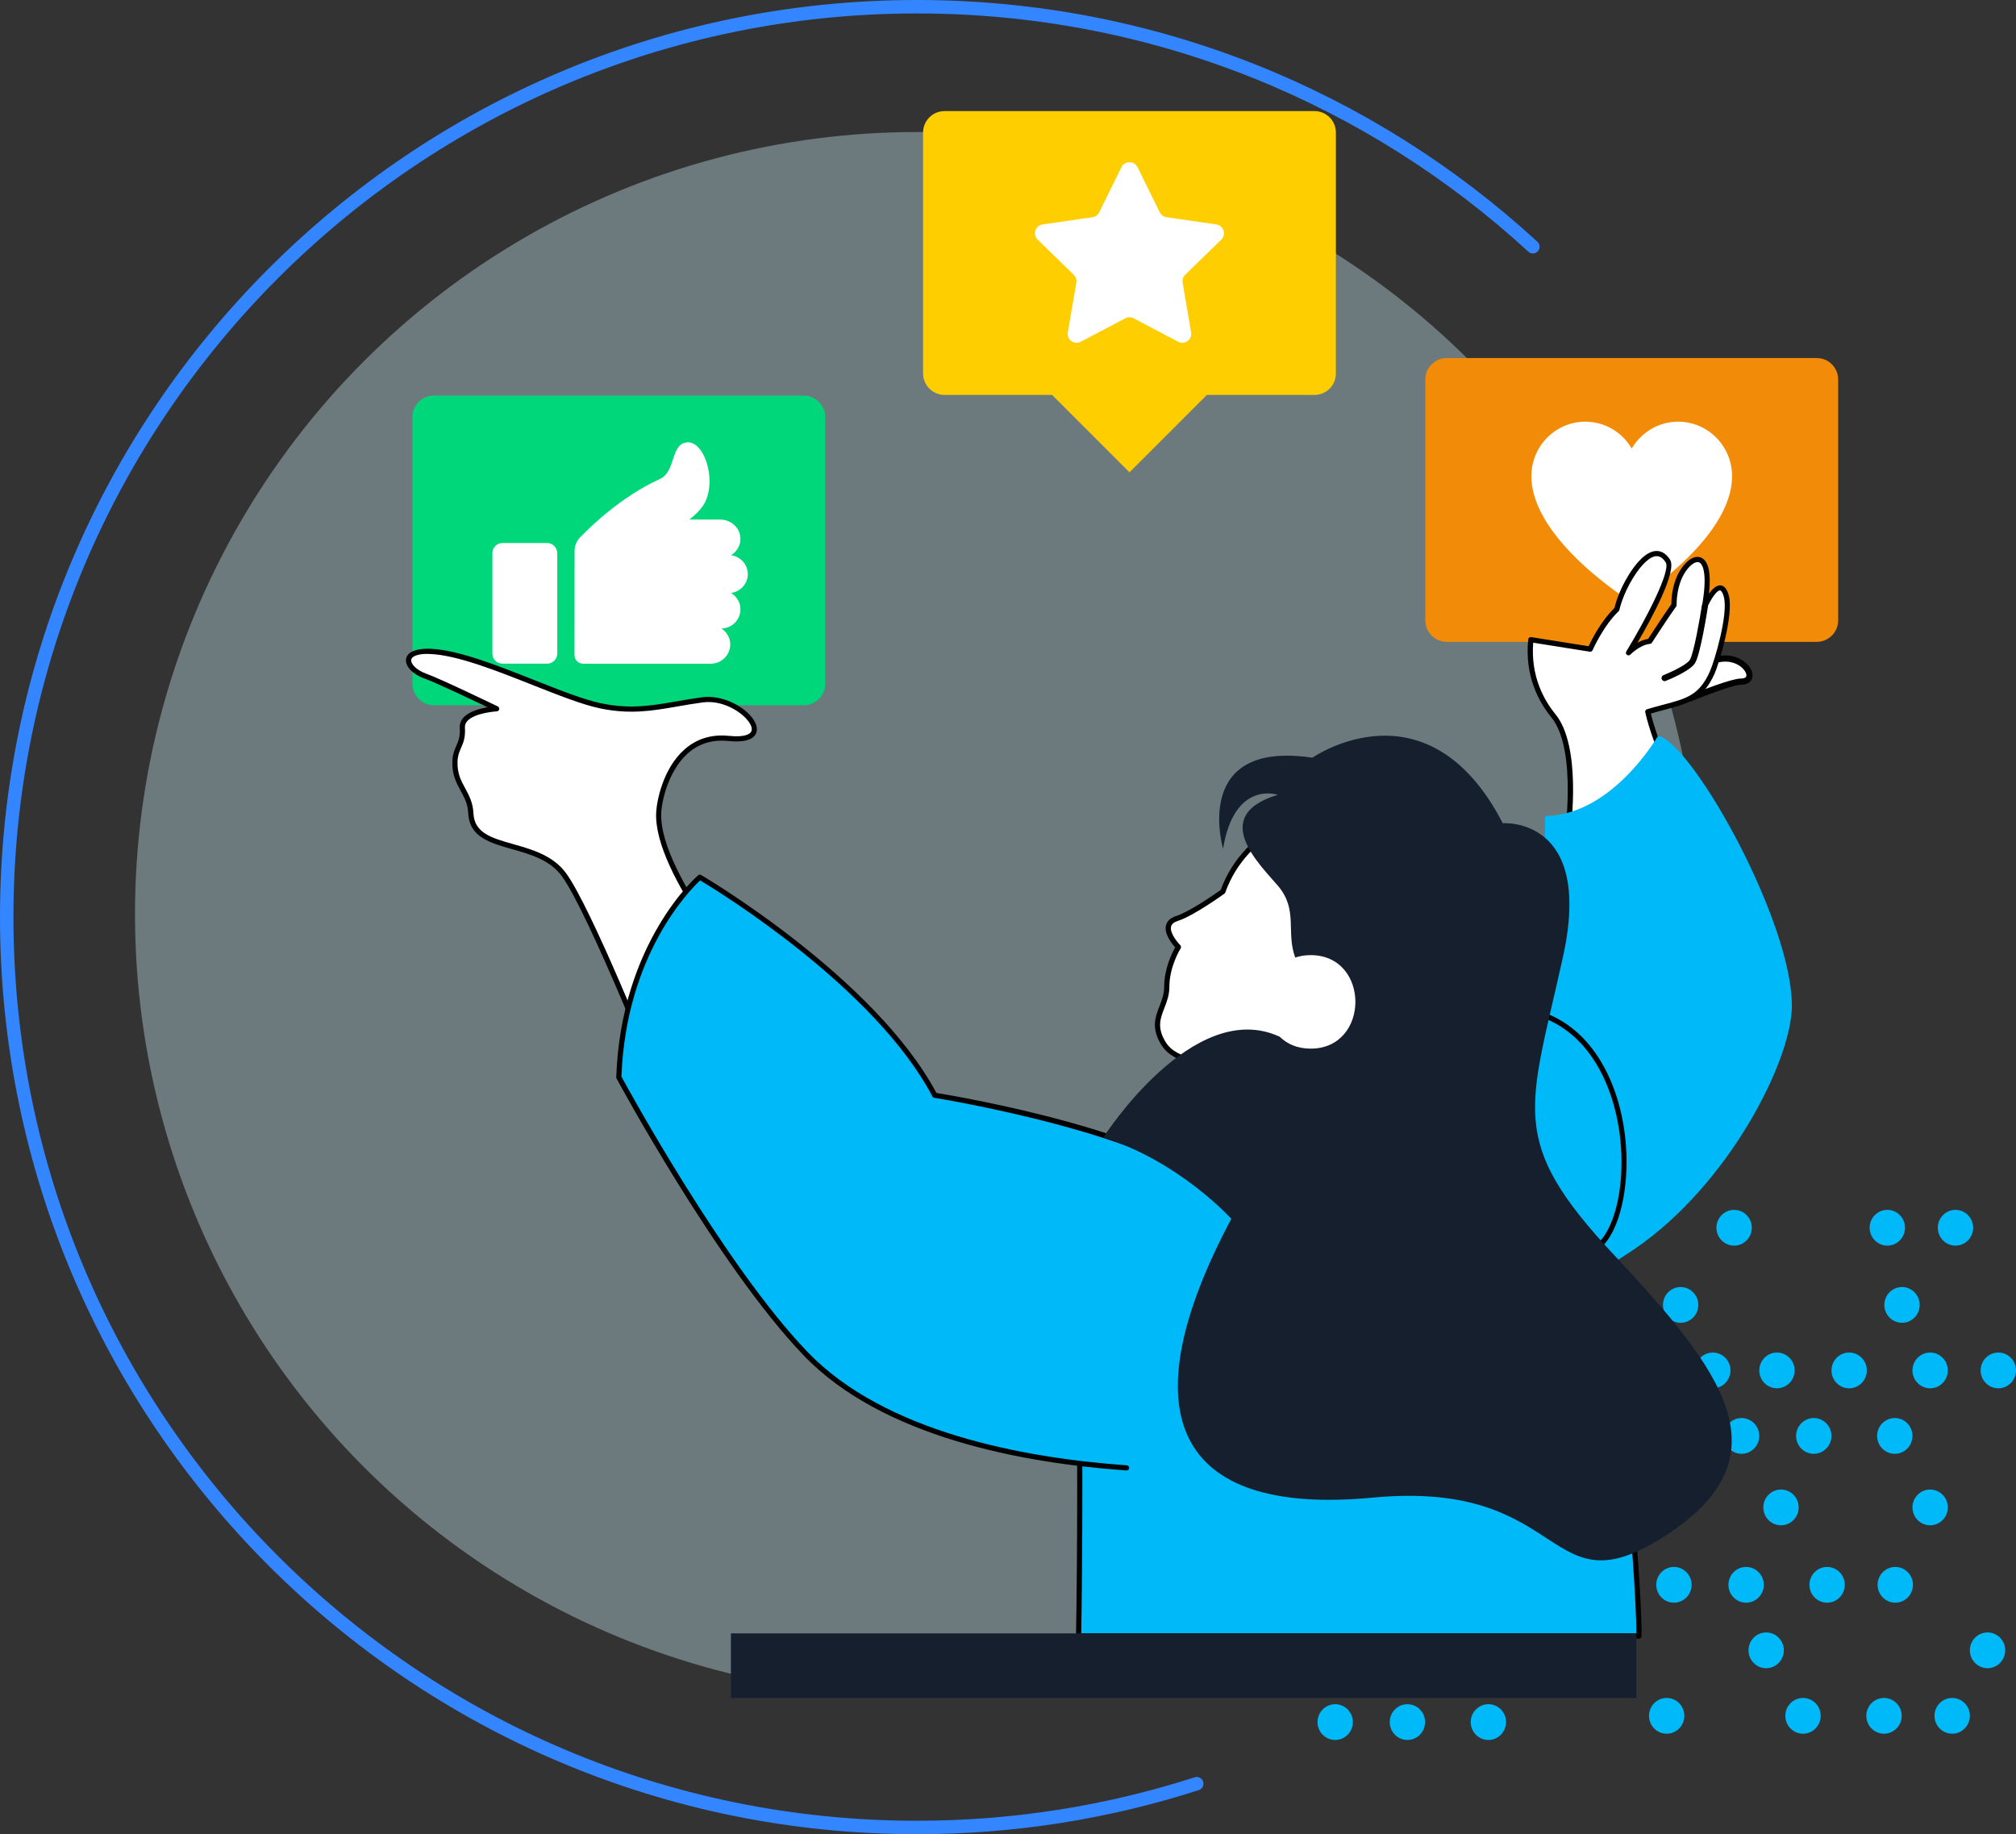
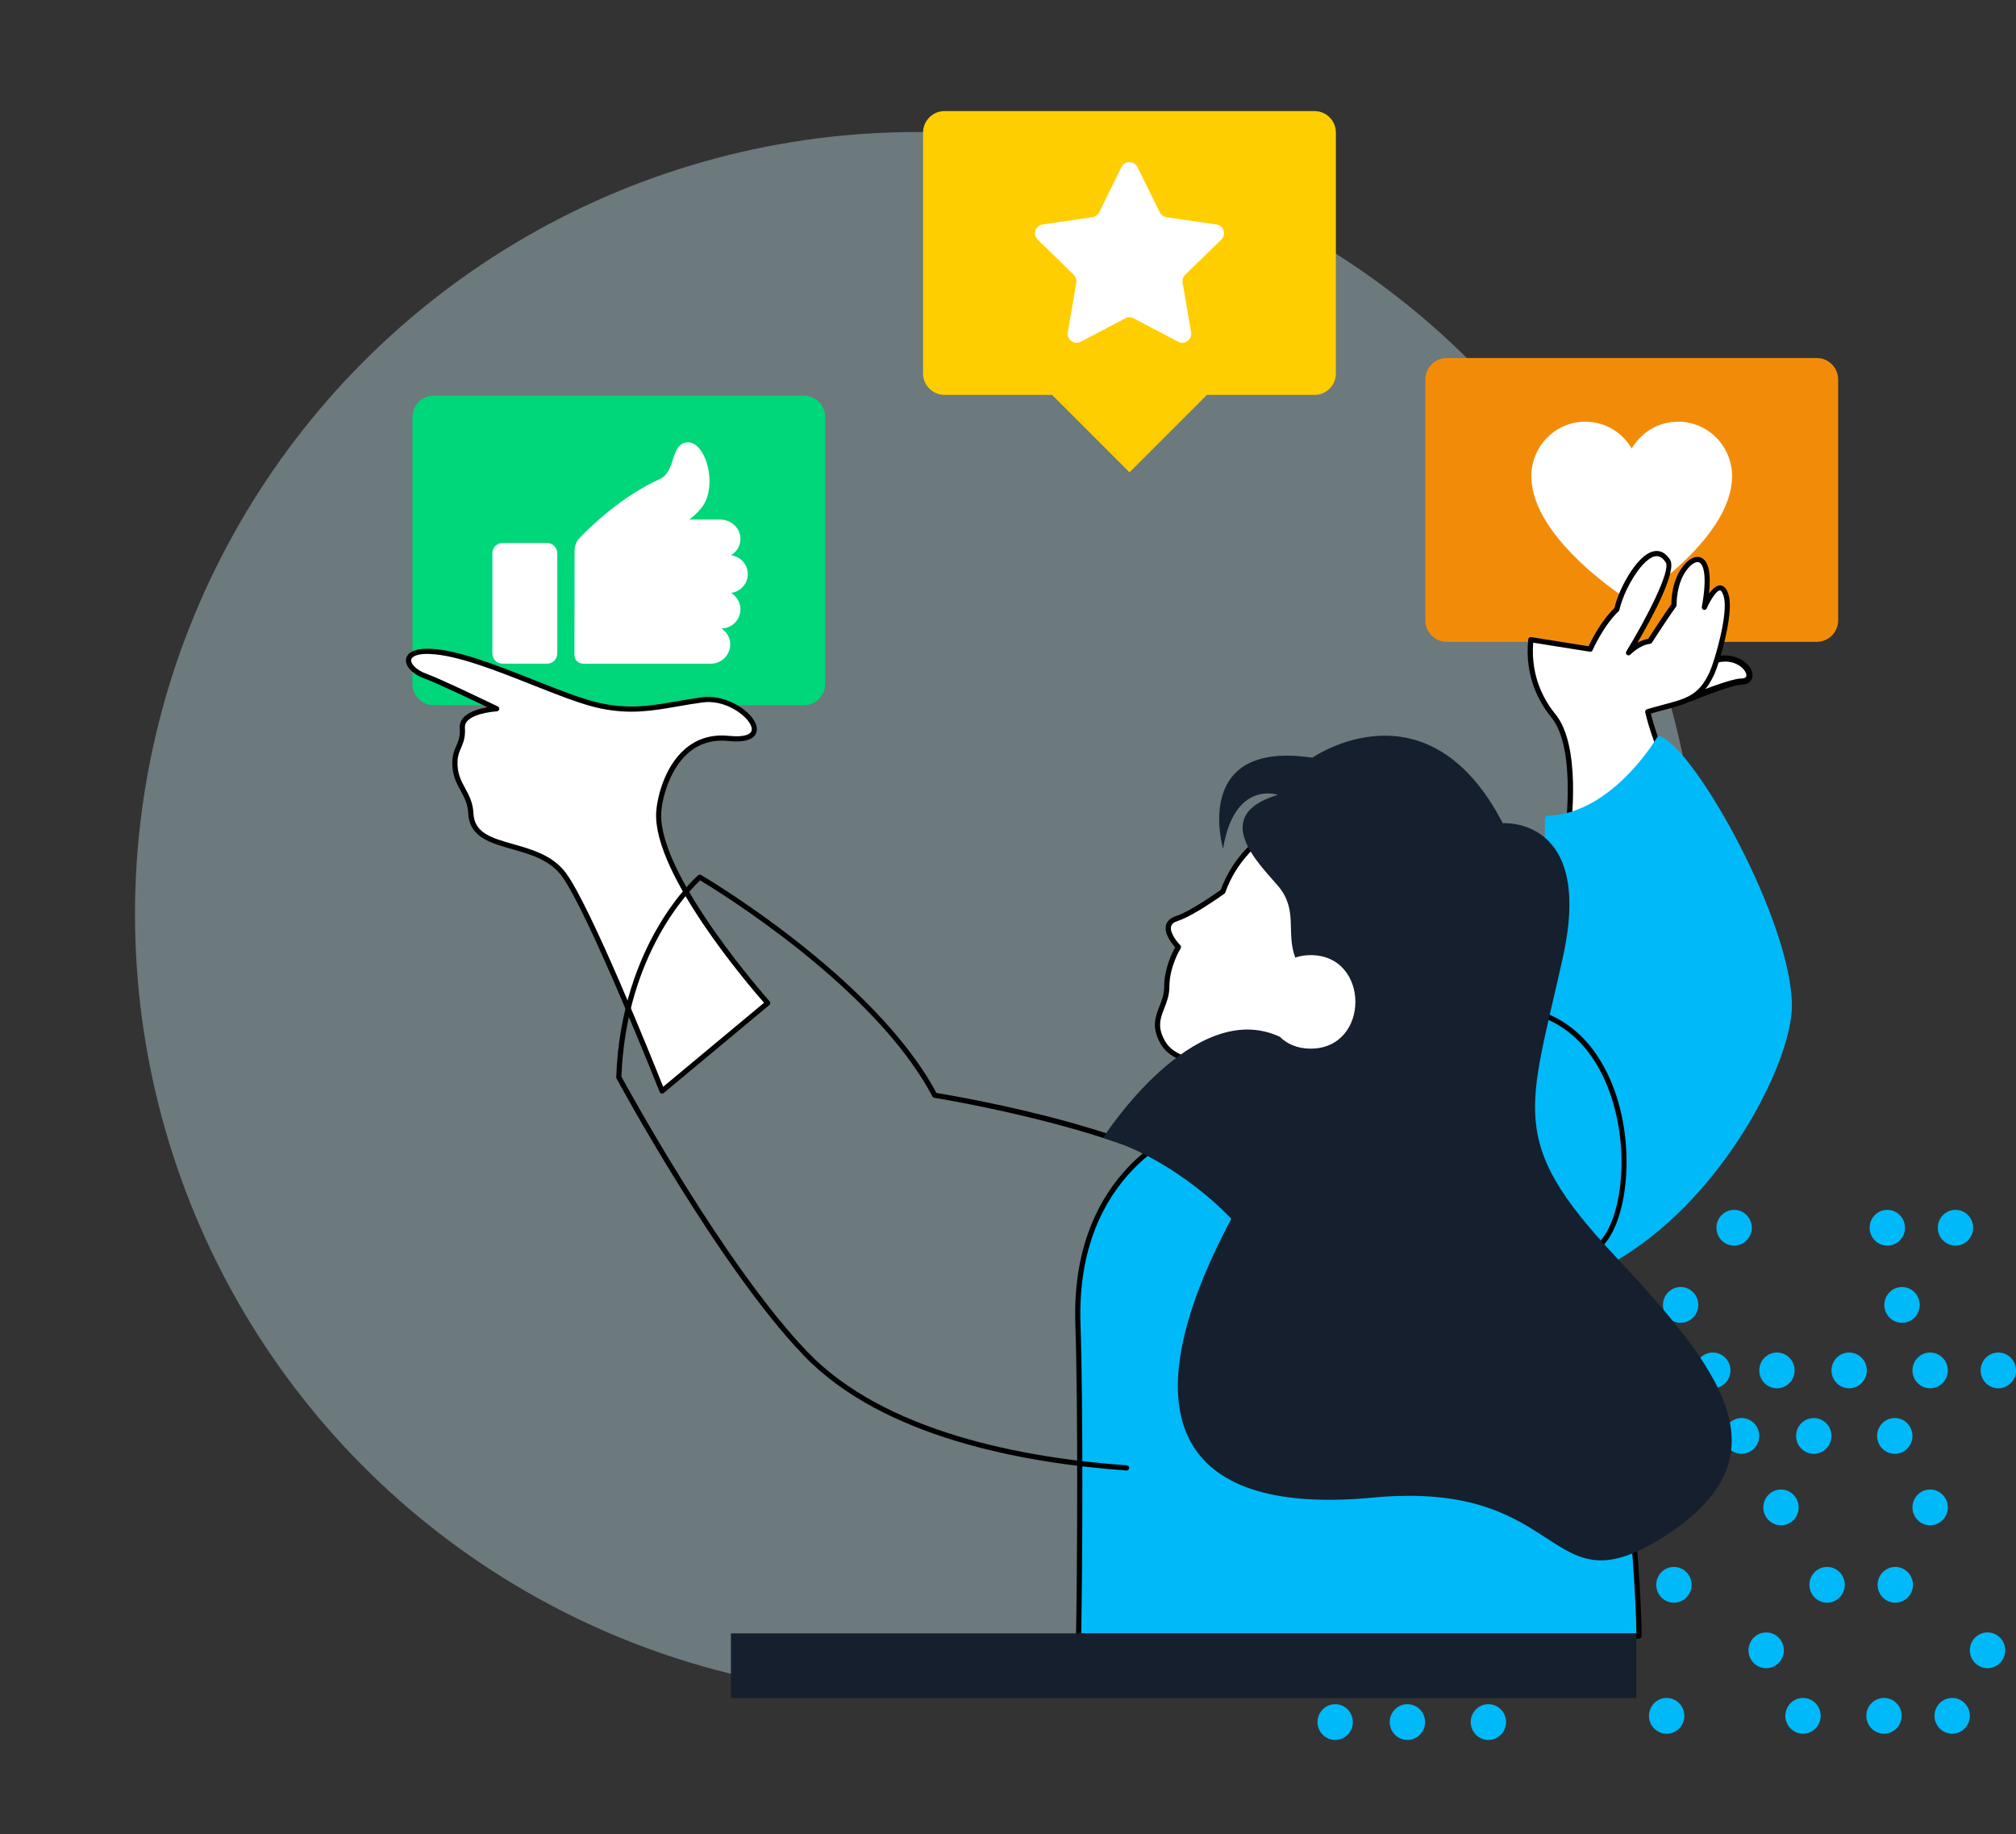
<svg xmlns="http://www.w3.org/2000/svg" id="Calque_2" data-name="Calque 2" viewBox="0 0 599.9 545.73">
  <rect x="0" y="0" width="599.9" height="545.73" fill="#333333" stroke="none" />
  <defs>
    <style>
      .cls-1 {
        fill: #ffce00;
      }

      .cls-2 {
        fill: #00162c;
      }

      .cls-3 {
        fill: #00d67a;
      }

      .cls-4 {
        fill: #d2f5ff;
        opacity: .36;
      }

      .cls-5 {
        fill: none;
        stroke: #3386ff;
        stroke-linecap: round;
        stroke-miterlimit: 10;
        stroke-width: 4px;
      }

      .cls-6 {
        fill: #161f2d;
      }

      .cls-7 {
        fill: #fff;
      }

      .cls-8 {
        fill: #000100;
      }

      .cls-9 {
        fill: #f28c08;
      }

      .cls-10 {
        fill: #00b9f9;
      }
    </style>
  </defs>
  <g id="Calque_1-2" data-name="Calque 1">
    <g>
      <circle class="cls-4" cx="272.87" cy="271.98" r="232.7" />
-       <path class="cls-5" d="M356.11,530.7c-26.23,8.46-54.2,13.03-83.25,13.03C123.27,543.73,2,422.46,2,272.87S123.27,2,272.87,2c70.68,0,135.04,27.07,183.27,71.41" />
      <g>
        <g>
          <ellipse class="cls-10" cx="516.02" cy="365.29" rx="5.26" ry="5.32" />
          <ellipse class="cls-10" cx="561.61" cy="365.29" rx="5.26" ry="5.32" />
          <ellipse class="cls-10" cx="581.89" cy="365.29" rx="5.26" ry="5.32" />
-           <ellipse class="cls-10" cx="481.03" cy="388.25" rx="5.26" ry="5.32" />
          <ellipse class="cls-10" cx="500.11" cy="388.25" rx="5.26" ry="5.32" />
          <ellipse class="cls-10" cx="565.98" cy="388.25" rx="5.26" ry="5.32" />
          <ellipse class="cls-10" cx="509.68" cy="407.74" rx="5.26" ry="5.32" />
          <ellipse class="cls-10" cx="528.77" cy="407.74" rx="5.26" ry="5.32" />
          <ellipse class="cls-10" cx="550.25" cy="407.74" rx="5.26" ry="5.32" />
          <ellipse class="cls-10" cx="574.35" cy="407.74" rx="5.26" ry="5.32" />
          <ellipse class="cls-10" cx="594.64" cy="407.74" rx="5.26" ry="5.32" />
          <ellipse class="cls-10" cx="518.24" cy="427.23" rx="5.26" ry="5.32" />
          <ellipse class="cls-10" cx="539.72" cy="427.23" rx="5.26" ry="5.32" />
          <ellipse class="cls-10" cx="563.83" cy="427.23" rx="5.26" ry="5.32" />
          <ellipse class="cls-10" cx="489.4" cy="448.5" rx="5.26" ry="5.32" />
          <ellipse class="cls-10" cx="529.97" cy="448.5" rx="5.26" ry="5.32" />
          <ellipse class="cls-10" cx="574.35" cy="448.5" rx="5.26" ry="5.32" />
          <ellipse class="cls-10" cx="479.02" cy="471.53" rx="5.26" ry="5.32" />
          <ellipse class="cls-10" cx="498.11" cy="471.53" rx="5.26" ry="5.32" />
-           <ellipse class="cls-10" cx="519.59" cy="471.53" rx="5.26" ry="5.32" />
          <ellipse class="cls-10" cx="543.69" cy="471.53" rx="5.26" ry="5.32" />
          <ellipse class="cls-10" cx="563.98" cy="471.53" rx="5.26" ry="5.32" />
          <ellipse class="cls-10" cx="525.56" cy="491.02" rx="5.26" ry="5.32" />
          <ellipse class="cls-10" cx="591.43" cy="491.02" rx="5.26" ry="5.32" />
          <ellipse class="cls-10" cx="495.95" cy="510.51" rx="5.26" ry="5.32" />
          <ellipse class="cls-10" cx="536.52" cy="510.51" rx="5.26" ry="5.32" />
          <ellipse class="cls-10" cx="560.62" cy="510.51" rx="5.26" ry="5.32" />
          <ellipse class="cls-10" cx="580.91" cy="510.51" rx="5.26" ry="5.32" />
        </g>
        <g>
          <ellipse class="cls-10" cx="395.09" cy="450.43" rx="5.26" ry="5.32" />
-           <ellipse class="cls-10" cx="440.68" cy="450.43" rx="5.26" ry="5.32" />
          <ellipse class="cls-10" cx="460.96" cy="450.43" rx="5.26" ry="5.32" />
          <ellipse class="cls-10" cx="360.1" cy="473.39" rx="5.26" ry="5.32" />
          <ellipse class="cls-10" cx="379.19" cy="473.39" rx="5.26" ry="5.32" />
          <ellipse class="cls-10" cx="445.05" cy="473.39" rx="5.26" ry="5.32" />
          <ellipse class="cls-10" cx="388.75" cy="492.88" rx="5.26" ry="5.32" />
          <ellipse class="cls-10" cx="407.84" cy="492.88" rx="5.26" ry="5.32" />
          <ellipse class="cls-10" cx="429.32" cy="492.88" rx="5.26" ry="5.32" />
          <ellipse class="cls-10" cx="453.43" cy="492.88" rx="5.26" ry="5.32" />
          <ellipse class="cls-10" cx="473.71" cy="492.88" rx="5.26" ry="5.32" />
          <ellipse class="cls-10" cx="397.31" cy="512.37" rx="5.26" ry="5.32" />
          <ellipse class="cls-10" cx="418.8" cy="512.37" rx="5.26" ry="5.32" />
          <ellipse class="cls-10" cx="442.9" cy="512.37" rx="5.26" ry="5.32" />
        </g>
      </g>
      <path class="cls-3" d="M239.17,209.83h-32l-23.03,23.03-23.03-23.03h-32c-3.53,0-6.39-2.86-6.39-6.39v-79.35c0-3.53,2.86-6.39,6.39-6.39h110.06c3.52,0,6.39,2.86,6.39,6.39v79.35c0,3.53-2.86,6.39-6.39,6.39Z" />
      <g>
        <path class="cls-7" d="M146.52,164.58v29.87c0,1.69,1.33,3.01,3.01,3.01h13.29c1.69,0,3.01-1.37,3.01-3.04v-29.8c0-1.69-1.36-3.06-3.05-3.06h-13.21c-1.69,0-3.05,1.33-3.05,3.01Z" />
        <path class="cls-7" d="M222.52,170.81c0-2.91-2.19-5.22-4.99-5.61,1.84-1.13,3.07-3.16,2.77-5.56-.37-2.93-3.02-5.05-5.98-5.05h-9.18c2.13-1.69,3.89-3.49,4.76-5.35,3.27-6.96-.43-18.06-5.44-17.63-5.01.43-3.27,8.7-8.05,10.88-11.3,5.13-20.35,13.84-23.86,17.47-1.01,1.05-1.57,2.44-1.57,3.9l-.03,31.06c0,1.4,1.13,2.55,2.54,2.55h38.04c3.19,0,5.77-2.59,5.77-5.77,0-1.99-1.08-3.66-2.61-4.7,3.13-.06,5.65-2.59,5.65-5.74,0-2.08-1.16-3.82-2.81-4.84,2.8-.38,4.99-2.69,4.99-5.6Z" />
      </g>
      <path class="cls-9" d="M540.59,190.97h-32l-23.03,23.03-23.03-23.03h-32c-3.53,0-6.39-2.86-6.39-6.38v-71.68c0-3.52,2.86-6.39,6.39-6.39h110.06c3.53,0,6.39,2.86,6.39,6.39v71.68c0,3.52-2.86,6.38-6.39,6.38Z" />
      <path class="cls-7" d="M515.41,141.68c0-8.95-7.18-16.22-16.05-16.22-5.89,0-11.01,3.22-13.81,7.99-2.79-4.78-7.92-7.99-13.81-7.99-8.86,0-16.05,7.26-16.05,16.22,0,19.1,29.86,37.52,29.86,37.52,0,0,29.86-18.42,29.86-37.52Z" />
      <g>
        <path class="cls-7" d="M392.11,241.15s-21.12,4.3-28.22,24.13c0,0-9.02,6.51-13.65,8-6.07,1.96.43,8.49.43,8.49,0,0-3.46,5.48-3.46,11.84s-5.44,9.47-1.05,16.75c5.03,8.34,19.46,2.58,19.46,21.05,0,0,35.96,4.76,57.88,1.51,21.93-3.24,12.39-91.76-31.38-91.76Z" />
        <path class="cls-8" d="M404.97,334.8c-19.19,0-39.2-2.61-39.47-2.65-.38-.04-.67-.37-.67-.76,0-11.04-5.17-12.91-10.64-14.88-3.29-1.19-6.69-2.42-8.71-5.77-2.96-4.92-1.69-8.18-.46-11.34.69-1.77,1.4-3.6,1.4-5.8,0-5.44,2.41-10.2,3.28-11.73-1.01-1.12-3.34-4.04-2.74-6.54.32-1.3,1.34-2.23,3.03-2.78,4.09-1.32,11.92-6.82,13.25-7.76,7.24-19.8,28.49-24.34,28.71-24.39.05,0,.1-.02.15-.02,28.51,0,41.49,35.74,43.25,59.76,1.41,19.1-3.21,32.26-11.76,33.53-5.56.82-12.04,1.12-18.62,1.12ZM366.37,330.71c4.99.62,37.05,4.39,57,1.44,7.58-1.12,11.78-13.94,10.46-31.89-1.72-23.43-14.23-58.27-41.64-58.34-1.35.3-20.92,5.02-27.58,23.61-.05.15-.14.28-.27.37-.38.27-9.17,6.6-13.87,8.11-1.16.37-1.82.92-2,1.68-.44,1.83,1.83,4.61,2.74,5.53.25.25.29.64.11.95-.04.05-3.35,5.38-3.35,11.43,0,2.49-.76,4.46-1.51,6.37-1.19,3.07-2.22,5.72.35,9.99,1.73,2.88,4.74,3.97,7.92,5.11,5.35,1.93,11.41,4.12,11.64,15.65ZM366.37,331.4h.02-.02ZM363.89,265.28h.02-.02Z" />
      </g>
      <g>
        <g>
          <path class="cls-7" d="M508.6,197.09c-9.36,4.6-5.93,10.78-5.93,10.78,0,0,12.35-5.08,15.37-5.08,6.37,0-.08-10.31-9.44-5.71Z" />
          <path class="cls-8" d="M513.38,195c-1.71,0-3.46.43-5.17,1.27-3.64,1.79-5.9,4.04-6.73,6.7-.91,2.95.35,5.26.4,5.36.17.3.47.47.79.47.11,0,.23-.02.34-.06,3.39-1.39,12.69-5.01,15.03-5.01,1.05,0,1.89-.25,2.5-.73.62-.49.96-1.21.96-2.04,0-2.75-3.55-5.95-8.12-5.95ZM519.41,201.55c-.28.22-.76.33-1.37.33-2.74,0-11.85,3.58-14.86,4.8-.19-.71-.37-1.86.04-3.16.67-2.15,2.61-4.03,5.79-5.59,1.46-.73,2.93-1.09,4.37-1.09,3.91,0,6.3,2.67,6.3,4.12,0,.34-.15.51-.26.6Z" />
        </g>
        <g>
          <path class="cls-7" d="M507.16,180.7c2.77-15.15-1.88-16.45-5.54-12-3.77,4.57-3.49,11.31-3.49,11.31-1.78,2.38-7.24,10.8-7.24,10.8-3.35.34-6.31,3.42-6.31,3.42,0,0,14.31-23.35,11.73-27.31-3.88-5.95-9.21,1.73-10.92,4.46-3.36,5.38-4.27,9.93-4.27,9.93-4.72,4.47-7.92,11.84-7.92,11.84l-17.67-2.81c-1.06,10.61,3.01,18.12,6.7,22.63,8.21,10.02,3.98,37.17,3.98,37.17,15.88,5.81,32.74-16.61,32.74-16.61-6.59-11.79-8.63-21.77-8.63-21.77,9.79-2.98,15.13-2.59,19.19-11.69,1.3-2.9,5.67-17.33,4.17-22.73-1.95-7.02-6.53,3.37-6.53,3.37Z" />
          <path class="cls-8" d="M471.75,251.86c-1.92,0-3.86-.31-5.8-1.02-.34-.13-.56-.48-.5-.84.04-.27,4.08-26.92-3.82-36.57-3.74-4.57-7.97-12.3-6.88-23.19.02-.22.13-.4.29-.53.18-.13.41-.18.59-.15l17.09,2.71c.83-1.78,3.69-7.51,7.69-11.37.23-1.03,1.32-5.15,4.31-9.95,1.99-3.19,5.03-6.99,8.21-7.02.01,0,.03,0,.04,0,1.53,0,2.86.86,3.97,2.56,2.23,3.43-5.54,17.65-9.69,24.75.94-.53,2.02-.98,3.18-1.15.97-1.49,5.2-7.97,6.92-10.32-.02-1.36.15-7.29,3.67-11.55,1.78-2.17,3.69-3,5.24-2.27,2.17,1,2.94,4.67,2.28,10.68.98-1.39,2.26-2.52,3.42-2.47,1.66.12,2.26,2.28,2.47,2.99,1.57,5.69-2.95,20.44-4.21,23.25-3.46,7.76-7.95,8.94-14.73,10.74-1.32.34-2.73.72-4.25,1.17.59,2.43,2.92,11.06,8.39,20.86.15.27.13.59-.05.84-.62.82-13.64,17.88-27.82,17.88ZM467.07,249.6c13.83,4.48,28.67-13.27,30.97-16.15-6.38-11.57-8.45-21.44-8.47-21.54-.08-.39.15-.77.53-.89,1.81-.55,3.46-.98,4.99-1.39,6.82-1.8,10.57-2.79,13.73-9.88,1.36-3.04,5.55-17.12,4.13-22.21-.38-1.35-.81-1.85-1.09-1.87-1-.1-2.83,2.7-3.99,5.35-.16.35-.56.53-.93.42-.38-.11-.6-.49-.53-.87,1.6-8.75.64-12.57-.78-13.23-.82-.39-2.14.31-3.41,1.85-3.53,4.28-3.31,10.72-3.31,10.79,0,.17-.05.34-.15.49-1.74,2.33-7.16,10.67-7.21,10.76-.13.2-.34.31-.57.34-3.03.31-5.8,3.16-5.83,3.19-.28.28-.72.31-1.03.07-.31-.24-.39-.67-.18-1.01,5.83-9.52,13.33-24.04,11.73-26.49-.81-1.25-1.69-1.86-2.68-1.86h-.02c-1.91.02-4.43,2.32-6.92,6.31-3.24,5.19-4.15,9.63-4.17,9.68-.03.16-.11.3-.23.41-4.54,4.3-7.72,11.51-7.74,11.58-.14.32-.5.53-.82.45l-16.86-2.68c-.76,9.95,3.15,17.03,6.61,21.26,7.72,9.43,4.84,32.87,4.24,37.13Z" />
        </g>
-         <path class="cls-8" d="M507.46,179.42c-.52-.09-.96.27-1.03.76-.58,3.76-2.36,13.99-3.57,16.13-.76,1.36-5.23,3.52-7.86,4.57-.47.19-.7.72-.52,1.19.14.36.49.59.85.59.11,0,.22-.02.34-.07,1.24-.49,7.46-3.07,8.77-5.37,1.6-2.83,3.57-15.34,3.79-16.76.07-.5-.26-.97-.76-1.05Z" />
+         <path class="cls-8" d="M507.46,179.42Z" />
      </g>
      <g>
        <path class="cls-10" d="M493.74,219.81s-13.38,23.12-33.26,23.69c0,23.49-.95,46.92,1.36,50.7,0,0-41.17,49.33-66.16,76.3,0,0,29.51,41.8,90.19.54,27.07-18.41,46.56-55.29,46.56-71.79,0-24.3-28.21-75.55-38.7-79.44Z" />
        <path class="cls-10" d="M436.06,389.9c-27.15,0-40.79-18.67-41-18.95-.21-.29-.18-.7.07-.96,23.53-25.39,61.9-71.22,65.81-75.9-1.54-3.65-1.51-15.57-1.33-34.22.05-5.28.11-10.82.11-16.37,0-.41.33-.76.74-.77,19.23-.55,32.49-23.08,32.61-23.31.19-.32.58-.47.94-.34,10.56,3.92,39.2,55.22,39.2,80.16,0,16.14-18.7,53.25-46.89,72.43-20.07,13.65-36.82,18.22-50.26,18.22ZM396.7,370.55c3.61,4.52,33.03,37.75,88.75-.14,26.82-18.23,46.23-55.16,46.23-71.16,0-23.36-27.14-73.12-37.63-78.47-2.26,3.68-14.68,22.44-32.8,23.45,0,5.31-.05,10.6-.1,15.65-.16,16.05-.3,31.22,1.35,33.91.17.28.15.64-.06.89-.41.5-40.99,49.09-65.75,75.86Z" />
      </g>
      <path class="cls-10" d="M476.57,369.94c12.39-13.19,10.11-70.05-29.64-70.05,0,0-11.73,16.49-15.29,17.67-27.6,9.12-49.11,3.41-64.17,4.87-18.56,1.8-13.71,13.32-13.71,13.32,0,0-34.58,11.27-33,58.2.82,24.48.59,72.22.2,92.8h166.75c.11-6.19-1.72-38.5-3.65-43.63-9.45-25.03-7.48-73.18-7.48-73.18Z" />
      <path class="cls-8" d="M487.71,487.52h-166.75c-.2,0-.41-.08-.55-.23-.14-.14-.22-.34-.22-.55.37-19.85.63-67.83-.2-92.77-1.45-43.16,27.79-56.69,32.8-58.68-.39-1.37-.9-4.37.84-7.28,2.11-3.52,6.74-5.66,13.77-6.34,4.75-.46,10.02-.22,16.11.06,12.96.6,29.05,1.34,47.89-4.89,2.44-.81,10.26-10.84,14.91-17.39.14-.2.37-.32.62-.32,18.74,0,27.89,12.08,32.28,22.21,7.76,17.93,5.36,40.85-1.87,48.92-.14,3.97-1.47,48.97,7.45,72.59,2,5.3,3.82,37.4,3.7,43.92,0,.41-.34.75-.76.75ZM321.74,485.98h165.21c-.02-7.75-1.77-37.74-3.61-42.59-9.39-24.89-7.55-73-7.53-73.48,0-.19.08-.36.2-.5,7.07-7.52,9.39-29.9,1.78-47.47-4.17-9.63-12.84-21.11-30.47-21.28-1.98,2.76-11.92,16.46-15.45,17.63-19.11,6.32-35.39,5.57-48.43,4.97-6.04-.28-11.25-.52-15.89-.07-6.52.63-10.75,2.52-12.6,5.6-1.9,3.19-.51,6.61-.5,6.65.08.2.08.42,0,.61-.09.2-.25.34-.46.41-.34.11-34.01,11.67-32.47,57.45.82,24.64.59,71.74.22,92.06Z" />
      <path class="cls-2" d="M431.08,375.27c-18.56-6.84-30.25-17.14-39.64-25.42-8.16-7.2-14.07-12.39-20.64-11.56l.22,1.82c5.76-.75,11.41,4.24,19.22,11.13,9,7.94,21.34,18.81,40.21,25.77,8.82,3.25,16.16,4.48,22.21,4.48,18.09,0,24.61-10.92,24.7-11.07l-1.59-.92c-.1.18-10.99,18.22-44.7,5.79Z" />
      <g>
        <path class="cls-7" d="M196.02,241.93c.23-5.89,4.75-23.89,20.81-22.24,16.04,1.65,3.6-12.99-7.72-11.49-11.32,1.51-18.58,4.21-30.23,1.83-12.73-2.6-37.04-15.72-50.85-16.24-9.26-.35-7.46,5.25-1.37,7.4,4.13,1.45,21.15,9.69,21.15,9.69,0,0-10.53.55-10.21,5.64.31,5.09-2.03,5.74-2.2,9.96-.28,7.12,4.43,9.07,4.72,15.49.55,12.03,19.65,7.3,27.7,18.27,8.04,10.98,29.2,64.37,29.2,64.37l31.44-26.18s-33.23-37.16-32.45-56.49Z" />
        <path class="cls-8" d="M197.02,325.38c-.06,0-.13,0-.19-.03-.24-.06-.44-.23-.53-.46-.21-.53-21.22-53.43-29.11-64.2-3.55-4.85-9.3-6.49-14.87-8.06-6.52-1.85-12.66-3.6-12.98-10.63-.13-2.82-1.16-4.72-2.26-6.72-1.29-2.38-2.63-4.83-2.47-8.84.08-2.04.64-3.3,1.17-4.52.62-1.41,1.19-2.74,1.03-5.35-.07-1.13.29-2.16,1.08-3.04,1.64-1.84,4.87-2.7,7.19-3.1-4.83-2.31-15.58-7.42-18.7-8.52-3.62-1.27-5.95-3.77-5.54-5.93.23-1.19,1.53-3.13,7.19-2.95,8.24.31,19.8,4.89,30.98,9.32,7.61,3.02,14.81,5.87,20,6.93,8.62,1.78,14.93.67,22.2-.59,2.44-.43,4.97-.87,7.78-1.24,6.01-.79,12.75,2.83,15.26,6.71,1.07,1.64,1.26,3.2.54,4.39-1.05,1.71-3.79,2.35-8.06,1.92-4.66-.47-8.65.71-11.92,3.55-5.53,4.8-7.87,13.56-8.05,17.95h0c-.76,18.8,31.92,55.59,32.25,55.95.14.16.21.36.2.57-.02.2-.11.4-.27.53l-31.44,26.18c-.14.11-.31.18-.49.18ZM127.21,194.55c-3.31,0-4.68.86-4.84,1.72-.22,1.17,1.45,3.11,4.54,4.2,4.12,1.45,20.54,9.39,21.23,9.72.31.15.49.5.41.84-.07.34-.36.6-.71.62-.06,0-6.54.38-8.79,2.89-.51.58-.74,1.21-.7,1.93.19,2.99-.5,4.55-1.16,6.07-.5,1.14-.97,2.22-1.04,3.97-.14,3.58,1.04,5.75,2.29,8.05,1.12,2.07,2.29,4.21,2.44,7.38.27,5.93,5.39,7.38,11.86,9.22,5.55,1.57,11.83,3.35,15.7,8.63,7.5,10.23,25.9,56.01,28.9,63.56l30.02-25c-4.41-5.02-32.85-38.14-32.11-56.44h0c.13-3.34,1.93-13.29,8.57-19.04,3.61-3.13,7.99-4.44,13.08-3.93,5,.52,6.28-.67,6.6-1.19.54-.88-.09-2.1-.52-2.74-1.96-3.03-7.81-6.81-13.78-6.03-2.77.37-5.28.8-7.71,1.23-7.44,1.29-13.87,2.4-22.77.59-5.32-1.09-12.57-3.96-20.26-7-10.54-4.18-22.49-8.92-30.47-9.21-.27-.02-.53-.02-.78-.02ZM196.02,241.93h.02-.02Z" />
      </g>
-       <path class="cls-10" d="M278.14,325.87c-18.42-34.93-69.9-64.88-69.9-64.88,0,0-22.63,19.11-24.1,59.5,0,0,29.82,55.42,55.59,82.26,25.78,26.84,74.09,32.46,95.52,33.98l28.45-80.61c-16.59-19.31-85.55-30.26-85.55-30.26Z" />
      <path class="cls-8" d="M335.24,437.51s-.04,0-.05,0c-30.93-2.2-72.69-9.91-96.02-34.21-25.54-26.61-55.41-81.87-55.71-82.43-.07-.12-.1-.25-.09-.39,1.46-40.27,24.14-59.87,24.37-60.06.25-.2.6-.24.88-.08.52.3,51.55,30.27,70.02,64.84,6.09.99,69.51,11.7,85.64,30.45.28.32.24.81-.08,1.08-.33.28-.79.25-1.09-.08-16.22-18.86-84.4-29.89-85.09-30-.24-.04-.45-.18-.56-.4-17.15-32.54-63.86-61.14-69.12-64.29-3.02,2.81-22.03,21.92-23.43,58.38,1.92,3.53,30.71,56.22,55.37,81.91,22.99,23.95,64.37,31.57,95.02,33.75.43.03.74.4.71.82-.03.4-.37.71-.76.71Z" />
      <path class="cls-6" d="M465.09,284.7c9.24-41.83-17.91-39.77-17.91-39.77-22.47-43.35-56.66-19.49-56.66-19.49-36.18-5.41-26.57,27.07-26.57,27.07,3.35-20.53,16.3-16.02,16.3-16.02-20.91,6.22-4.91,21.2.06,27.1,6.06,7.18,2.29,13.7,5.11,21.31,1.37-.46,2.91-.72,4.6-.72,17.75,0,17.72,27.82,0,27.82-3.95,0-7.01-1.38-9.2-3.53-25.72-11.97-52.52,29.97-52.52,29.97,22.64,7.08,38.1,24.19,38.1,24.19-30.75,57.79-17.04,88.55,42.02,82.96,59.06-5.59,51.06,34.8,87.36,11.19,36.29-23.61,16.61-49.09-15.38-83.27-31.99-34.17-25.42-43.01-15.31-88.8Z" />
      <path class="cls-1" d="M391.13,117.5h-32l-23.03,23.03-23.03-23.03h-32c-3.52,0-6.39-2.86-6.39-6.39V39.44c0-3.53,2.86-6.39,6.39-6.39h110.06c3.53,0,6.39,2.86,6.39,6.39v71.68c0,3.53-2.86,6.39-6.39,6.39Z" />
      <path class="cls-7" d="M338.48,49.73l6.63,13.44c.39.78,1.13,1.32,1.99,1.45l14.84,2.16c2.17.31,3.04,2.98,1.47,4.52l-10.74,10.46c-.62.61-.91,1.49-.76,2.35l2.53,14.77c.37,2.17-1.9,3.82-3.85,2.8l-13.26-6.97c-.77-.4-1.7-.4-2.47,0l-13.26,6.97c-1.95,1.03-4.22-.63-3.85-2.8l2.53-14.77c.15-.86-.14-1.74-.76-2.35l-10.74-10.46c-1.57-1.54-.7-4.21,1.47-4.52l14.84-2.16c.86-.13,1.6-.67,1.99-1.45l6.63-13.44c.97-1.97,3.78-1.97,4.75,0Z" />
      <rect class="cls-6" x="217.5" y="485.98" width="269.44" height="19.22" />
    </g>
  </g>
</svg>